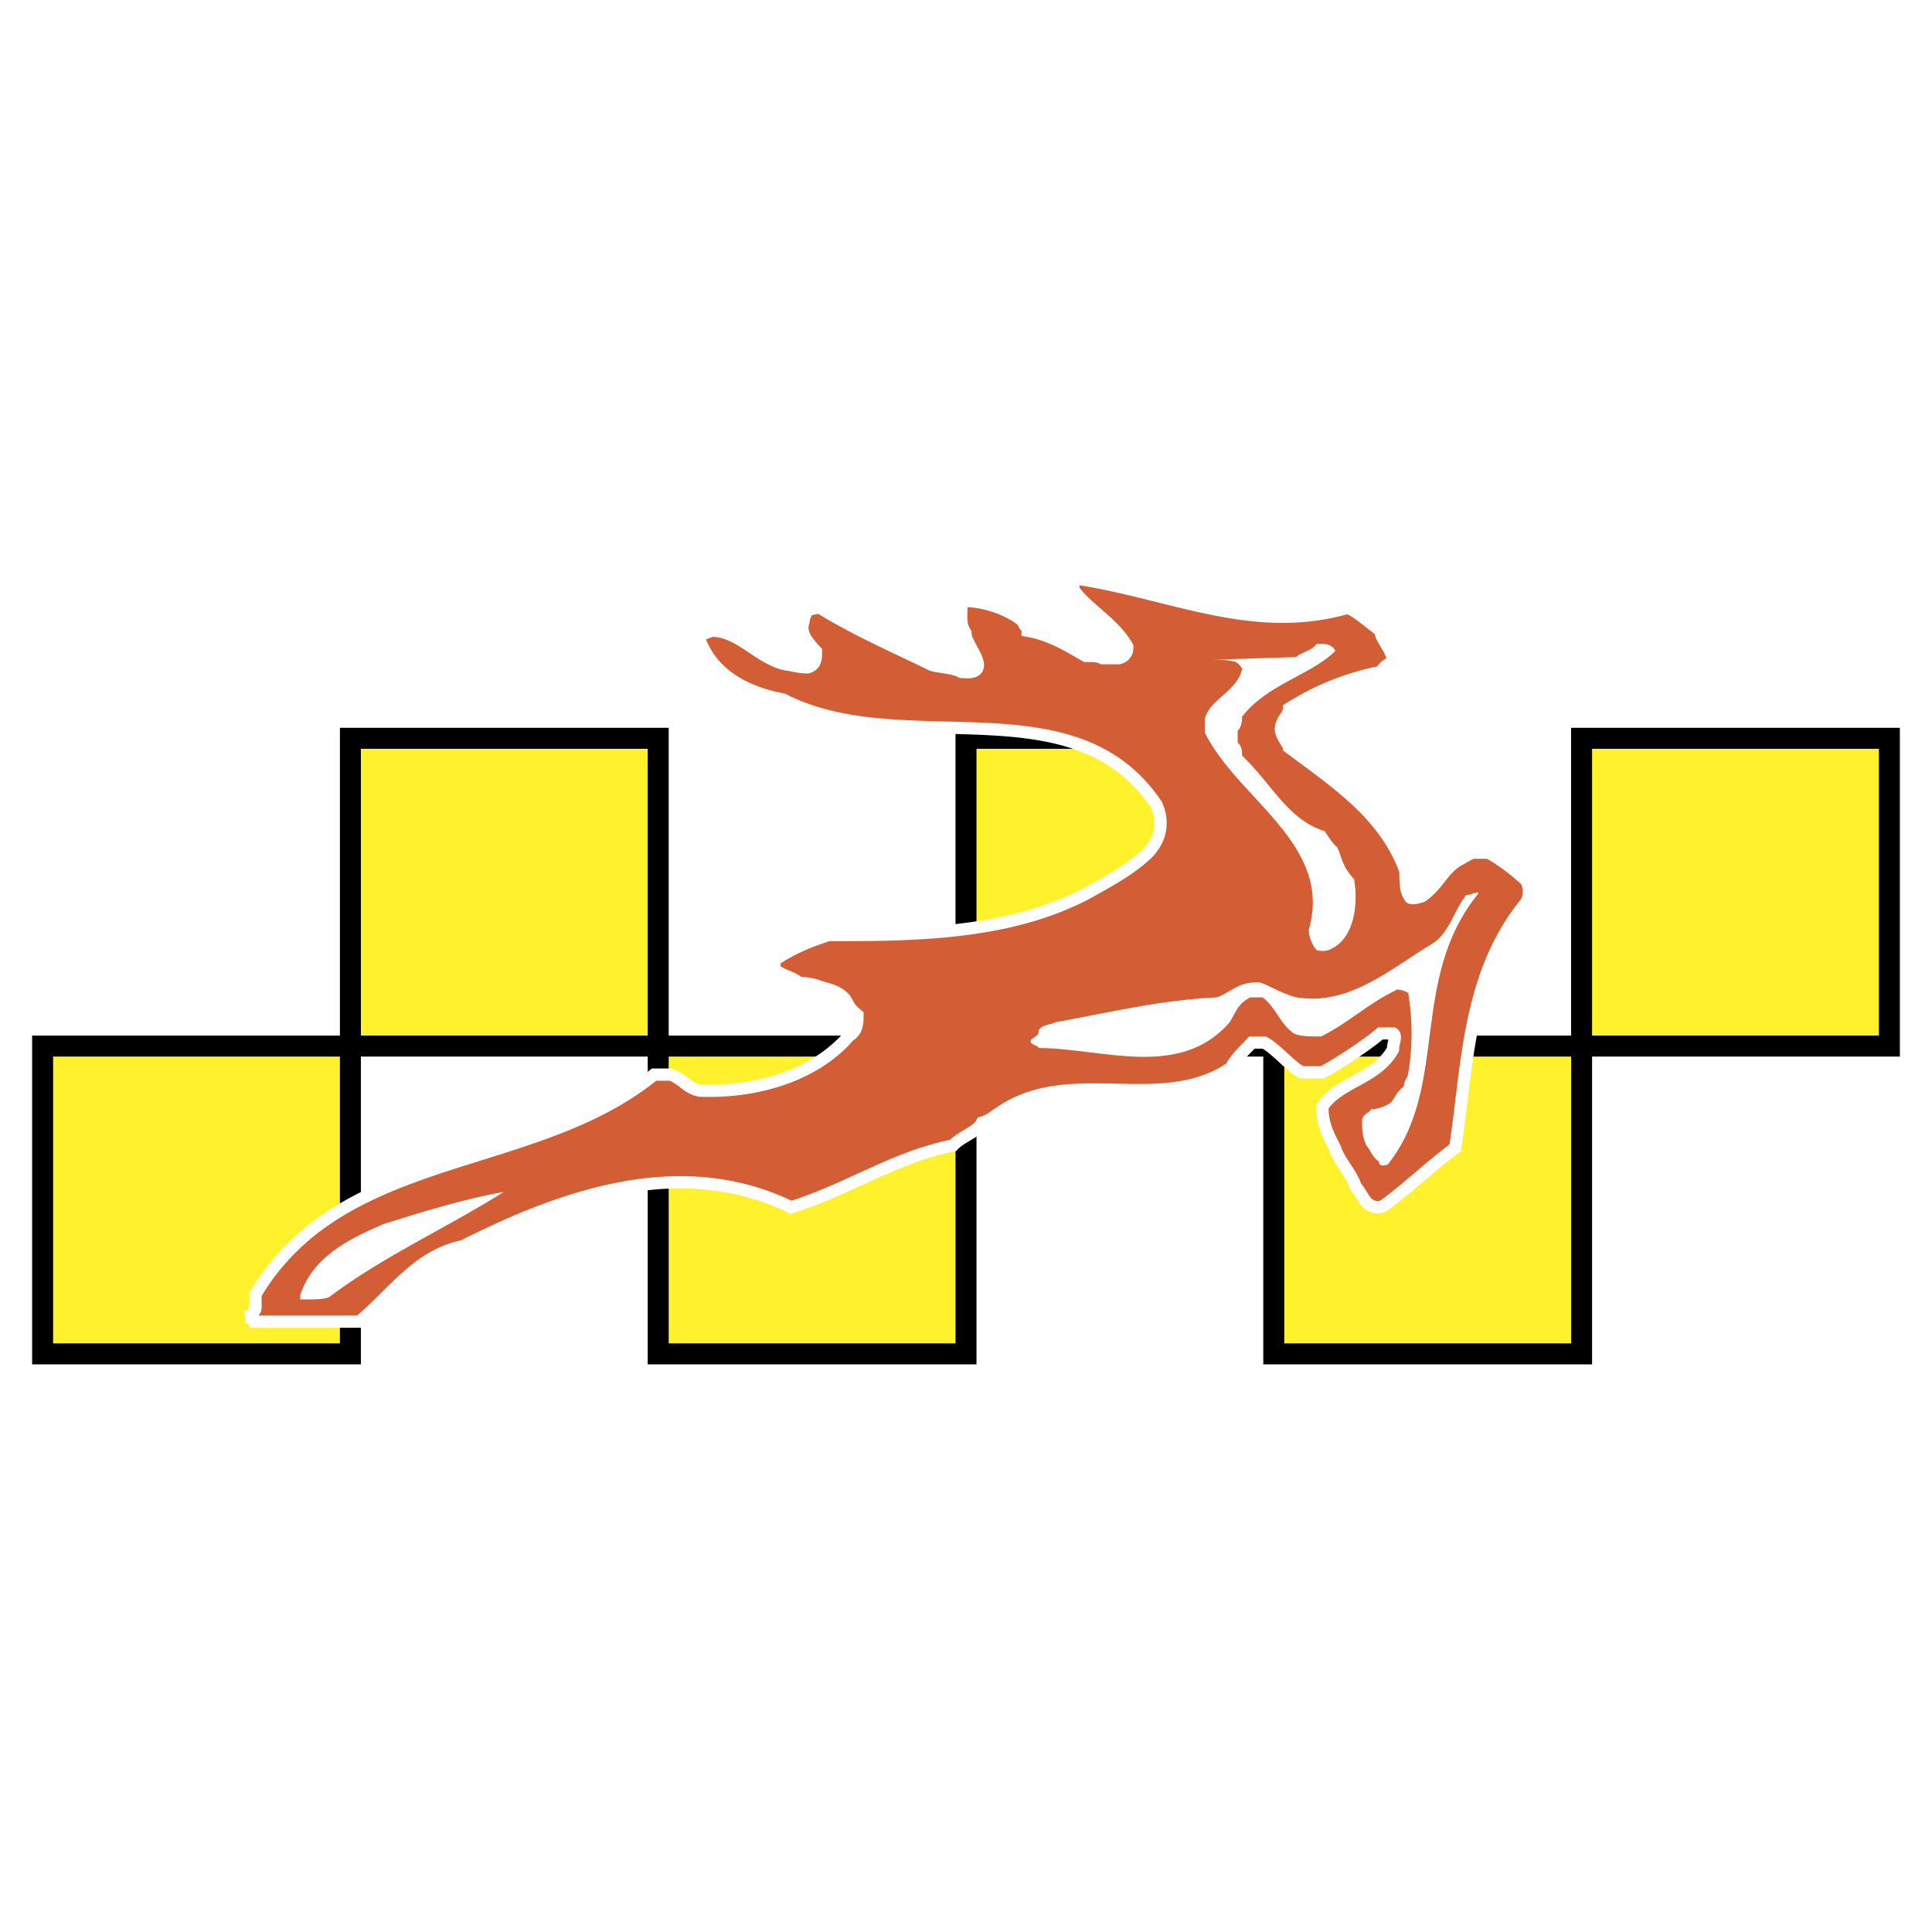
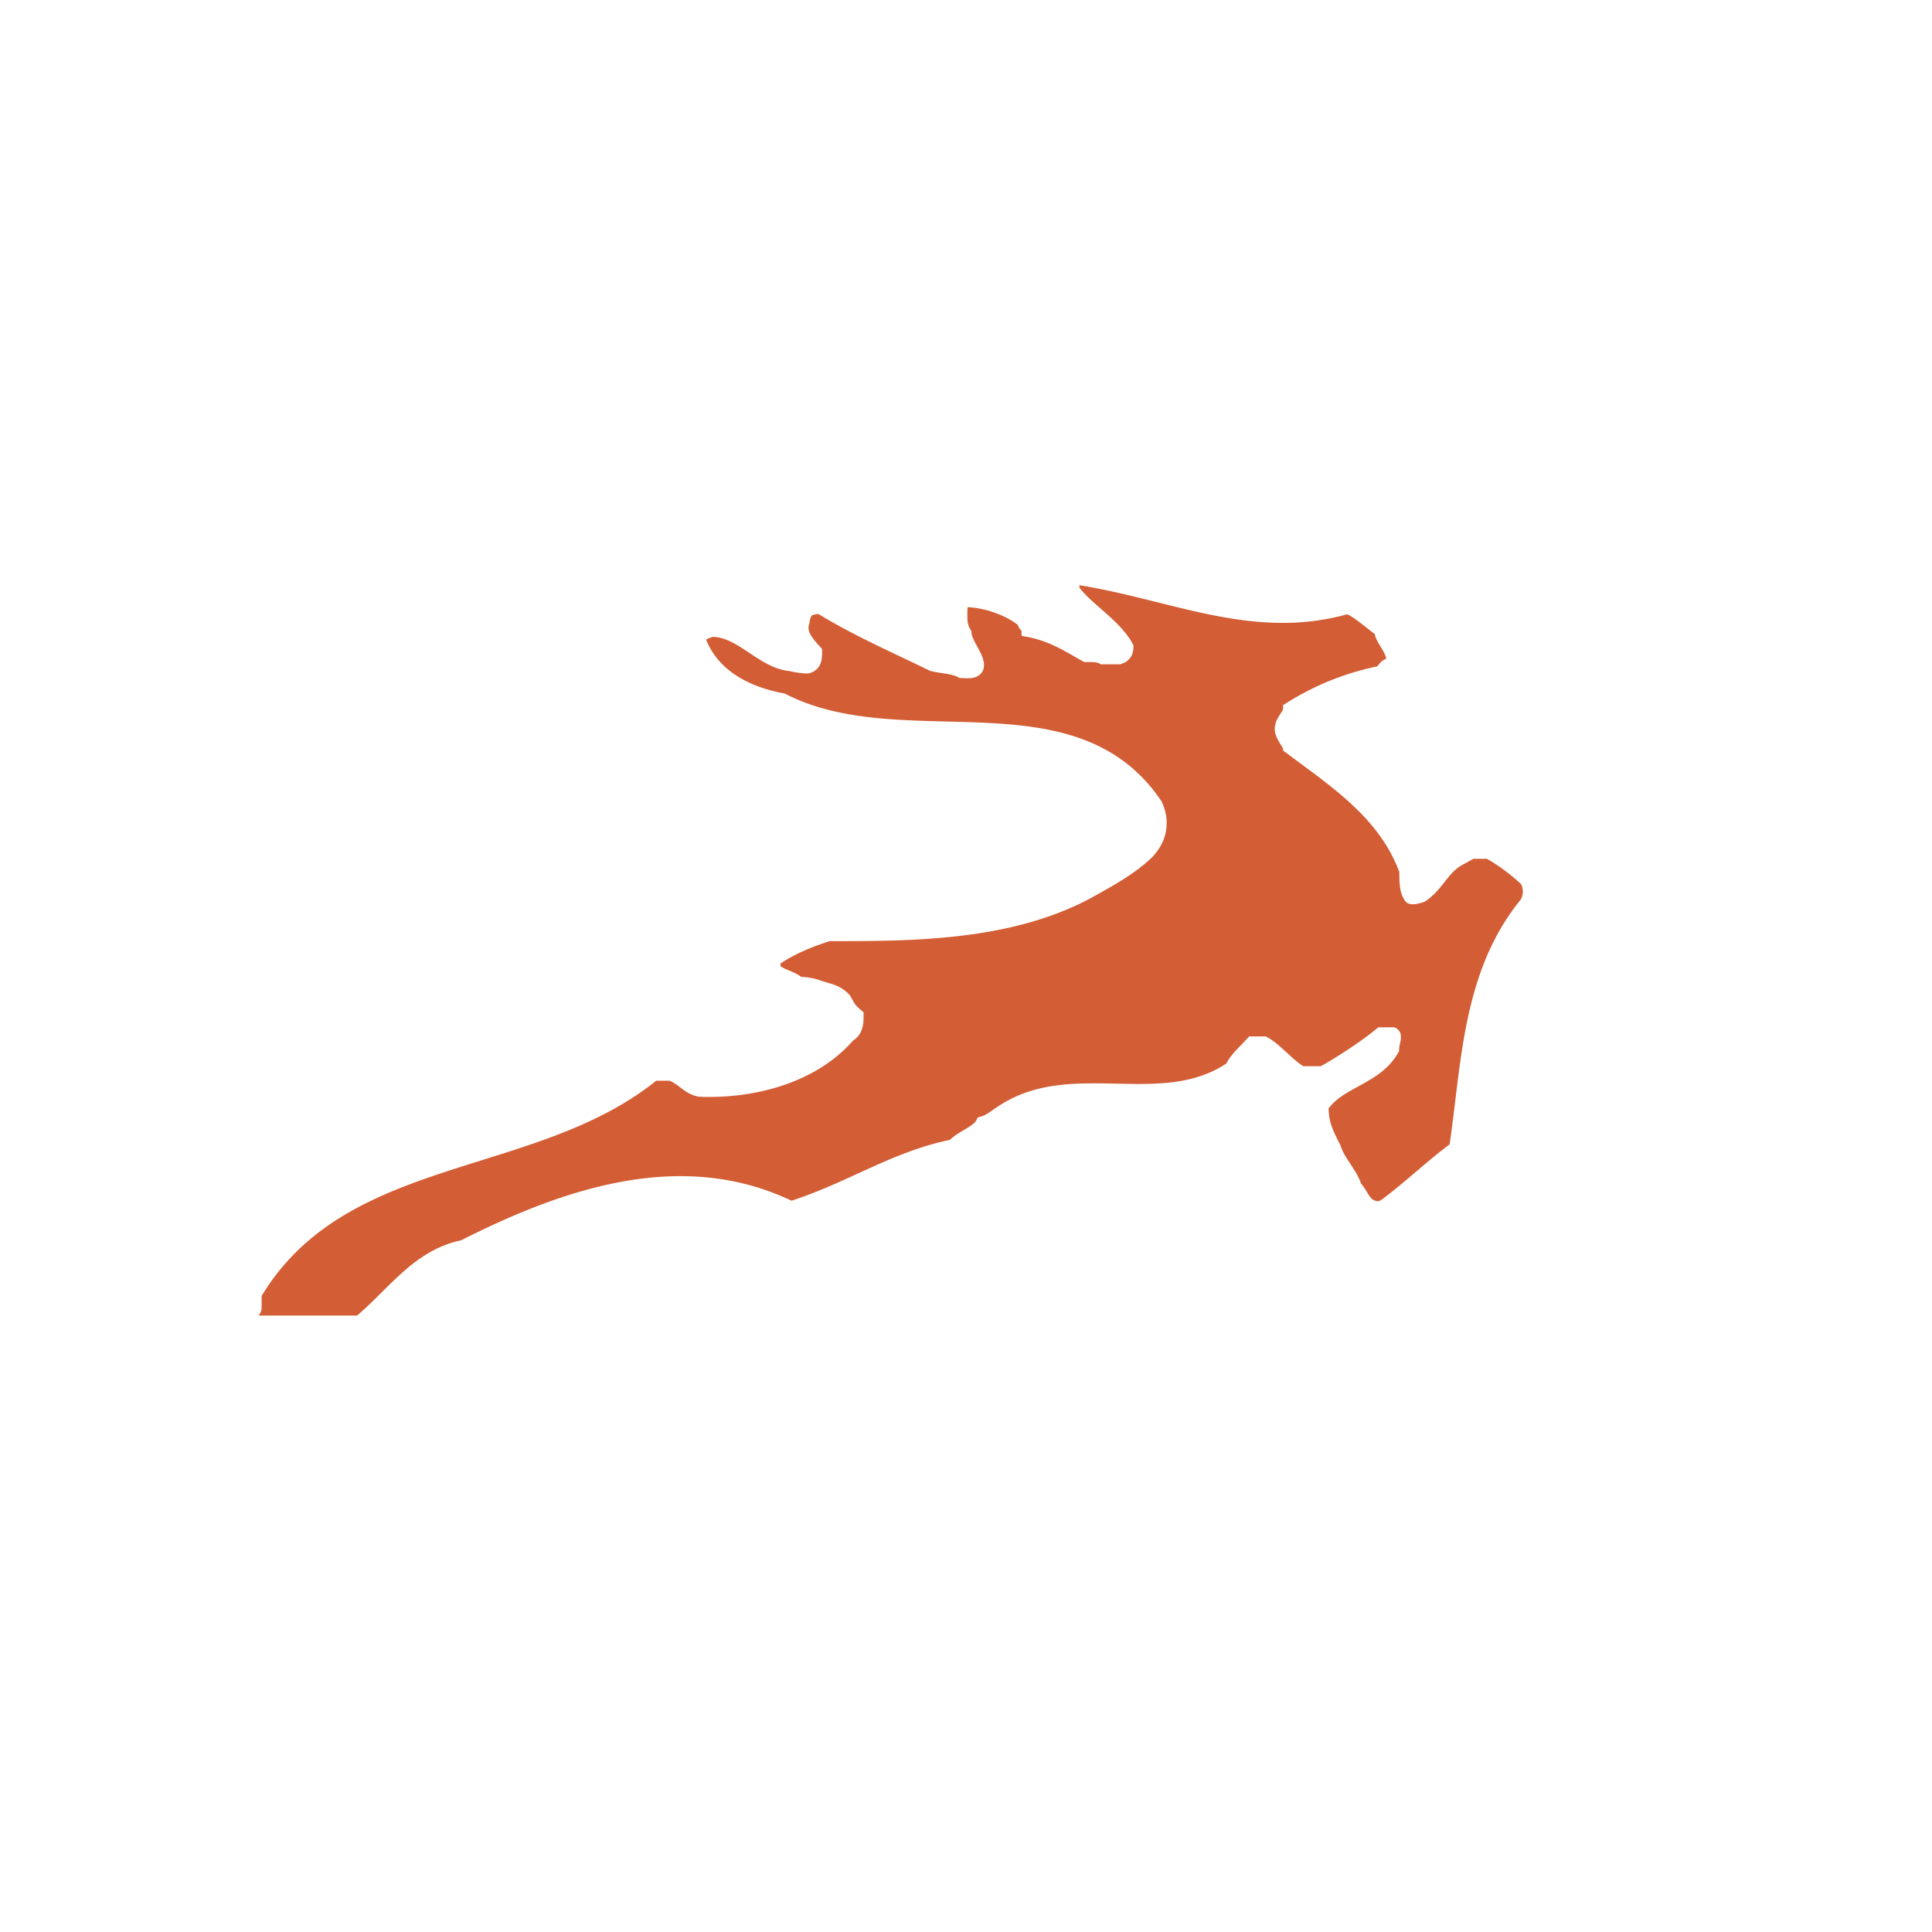
<svg xmlns="http://www.w3.org/2000/svg" width="2500" height="2500" viewBox="0 0 192.756 192.756">
  <g fill-rule="evenodd" clip-rule="evenodd">
    <path fill="#fff" d="M0 0h192.756v192.756H0V0z" />
-     <path fill="#fff22d" stroke="#000" stroke-width="2.094" stroke-miterlimit="2.613" d="M65.669 104.368h30.709v30.709H65.669v-30.709zM127.086 104.368h30.709v30.709h-30.709v-30.709zM4.252 104.368H34.96v30.709H4.252v-30.709zM34.96 73.66h30.709v30.708H34.96V73.66zM157.795 73.66h30.709v30.708h-30.709V73.66zM96.378 73.66h30.708v30.708H96.378V73.66z" />
    <path d="M26.321 131.863h9.526c3.313-2.739 5.799-6.619 10.355-7.532 10.354-5.25 21.952-9.131 32.721-3.881 5.799-1.825 10.355-5.021 16.154-6.163.828-.913 2.486-1.369 2.9-2.282.828-.228 1.242-.685 1.656-.913 7.041-5.021 16.152.229 23.193-4.565.414-.913 1.244-1.598 2.072-2.511h1.242c1.242.686 2.484 2.283 3.729 2.968h2.07c1.656-.913 4.141-2.511 5.799-3.881h1.242c.414.229 0 .913 0 1.599-1.656 2.967-5.385 3.195-7.041 5.706 0 1.598.414 2.511 1.242 4.108.414 1.369 1.656 2.511 2.07 3.881.828.913.828 1.825 2.072 2.054.414 0 .414 0 .828-.229 2.484-1.825 4.557-3.88 7.041-5.706 1.242-8.217 1.242-17.348 7.041-24.423a2.254 2.254 0 0 0 0-2.283c-1.242-1.142-2.484-2.055-3.729-2.739h-1.656l-1.242.685c-1.656.913-2.07 2.511-3.729 3.652 0 0-1.242.457-1.242 0-.414-.457-.414-1.598-.414-2.511-2.07-5.706-7.041-8.902-11.598-12.326 0-.228-.828-1.141-.828-1.826 0-.913.828-1.37.828-2.055 2.9-1.826 5.799-2.967 9.113-3.652.414-.457.414-.685 1.242-.913 0-1.37-1.242-2.283-1.242-3.196-1.242-.913-2.486-2.054-3.314-2.282-9.525 2.739-17.809-1.598-27.336-2.967v1.141c1.242 1.826 4.143 3.423 5.385 5.707 0 .228 0 .913-.828 1.141h-1.658c-.414-.228-.828-.228-1.656-.228-1.656-.913-3.312-2.055-5.799-2.511 0-.457-.414-.457-.414-.913-1.656-1.37-4.141-2.055-5.798-2.055-.414 0-.414.685-.414 1.37s0 1.141.414 1.826c0 .913 1.244 2.283 1.244 3.196s-1.244.685-1.658.685c-.828-.457-2.071-.457-2.899-.685-3.728-1.826-7.455-3.424-11.183-5.707-.415 0-.415 0-1.243.228 0 0-.414.685-.414 1.142-.414 1.141.414 2.054 1.243 2.967 0 .685 0 1.37-.829 1.598 0 0-.828 0-1.657-.228-2.899-.229-4.97-3.424-7.87-3.424-.828.228-1.242.457-1.242.913 1.242 3.424 4.556 5.25 8.284 5.935 12.011 6.163 28.993-1.826 37.276 10.5.414.913.414 1.597.414 1.826 0 1.141-.414 2.054-1.242 2.967-1.656 1.598-3.727 2.739-6.213 4.109-7.869 4.109-17.396 4.109-25.68 4.109-2.071.685-3.728 1.369-5.384 2.511v.912c.829.686 1.657.686 2.485 1.37.414 0 .828 0 1.657.229 1.242.456 2.071.456 2.899 1.369.415.685.415.913 1.243 1.598 0 .686 0 1.599-.829 2.055-3.313 3.881-9.112 5.707-14.911 5.479-1.243-.229-1.657-1.142-2.899-1.598h-1.657c-12.011 9.814-31.064 7.304-39.762 21.912v1.37s0 .456-.829.913c0 0 .829.228.829.456l.83-.002z" fill="#d35d35" stroke="#fff" stroke-width="1.221" stroke-linecap="square" stroke-miterlimit="2.613" />
-     <path d="M30.842 129.647c.354 0 1.596 0 2.039-.267 5.408-4.077 11.613-6.825 17.375-10.46-4.078.709-8.245 2.039-11.968 3.191-3.723 1.595-7.092 3.368-8.333 7.092v.443l.887.001zm107.623-13.474c6.205-7.802 2.039-18.439 9.041-27.039 0-.266-.797.177-1.24.177-1.242 1.596-1.596 3.635-3.281 4.787-4.166 2.482-8.332 6.294-13.65 5.407-1.686-.443-2.926-1.329-3.725-1.507-2.127 0-2.482.798-4.166 1.507-5.762.267-11.17 1.596-16.135 2.482-.443.266-1.684.266-1.684.976 0 .443-.799.62-.799.886 0 .443.799.443.799.71 6.205 0 14.096 3.191 19.059-2.571.799-1.329.799-1.772 2.039-2.482h1.242c1.24.887 1.684 2.482 2.926 3.458.443.443 1.684.443 2.924.443 2.838-1.419 4.521-3.191 7.447-4.61 0-.177.799 0 1.242.266.441 2.748.441 5.497 0 7.979 0 .443-.443.71-.443 1.33-.799.709-.799.976-1.242 1.596-.354.266-1.24.709-2.039.709 0 .267-.887.443-.887 1.153 0 .708 0 1.595.443 2.481.443.443.443.976 1.242 1.596 0 .443.443.443.887.266zm-5.408-21.631c2.039-1.152 2.482-4.344 2.039-6.826-1.242-1.33-1.242-2.305-1.686-3.191-.354-.266-.797-.887-1.24-1.596-3.723-1.152-5.318-4.787-8.244-7.535 0-.443 0-.887-.443-1.33v-1.152c.443-.443.443-1.152.443-1.418 2.482-3.191 6.648-4.078 9.131-6.383 0-.177.354 0 0-.443-.443-.443-.887-.443-1.686-.443-.441.709-1.684.886-2.037 1.33l-8.334.264c.887 0 1.24 0 2.127.177 0 0 .355 0 .799.709-.443 2.305-3.281 3.014-3.725 5.053v1.33c3.281 6.649 12.855 11.17 10.373 19.68 0 .621.355 1.596.797 2.039.799.178 1.242.001 1.686-.265z" fill="#fff" />
  </g>
</svg>